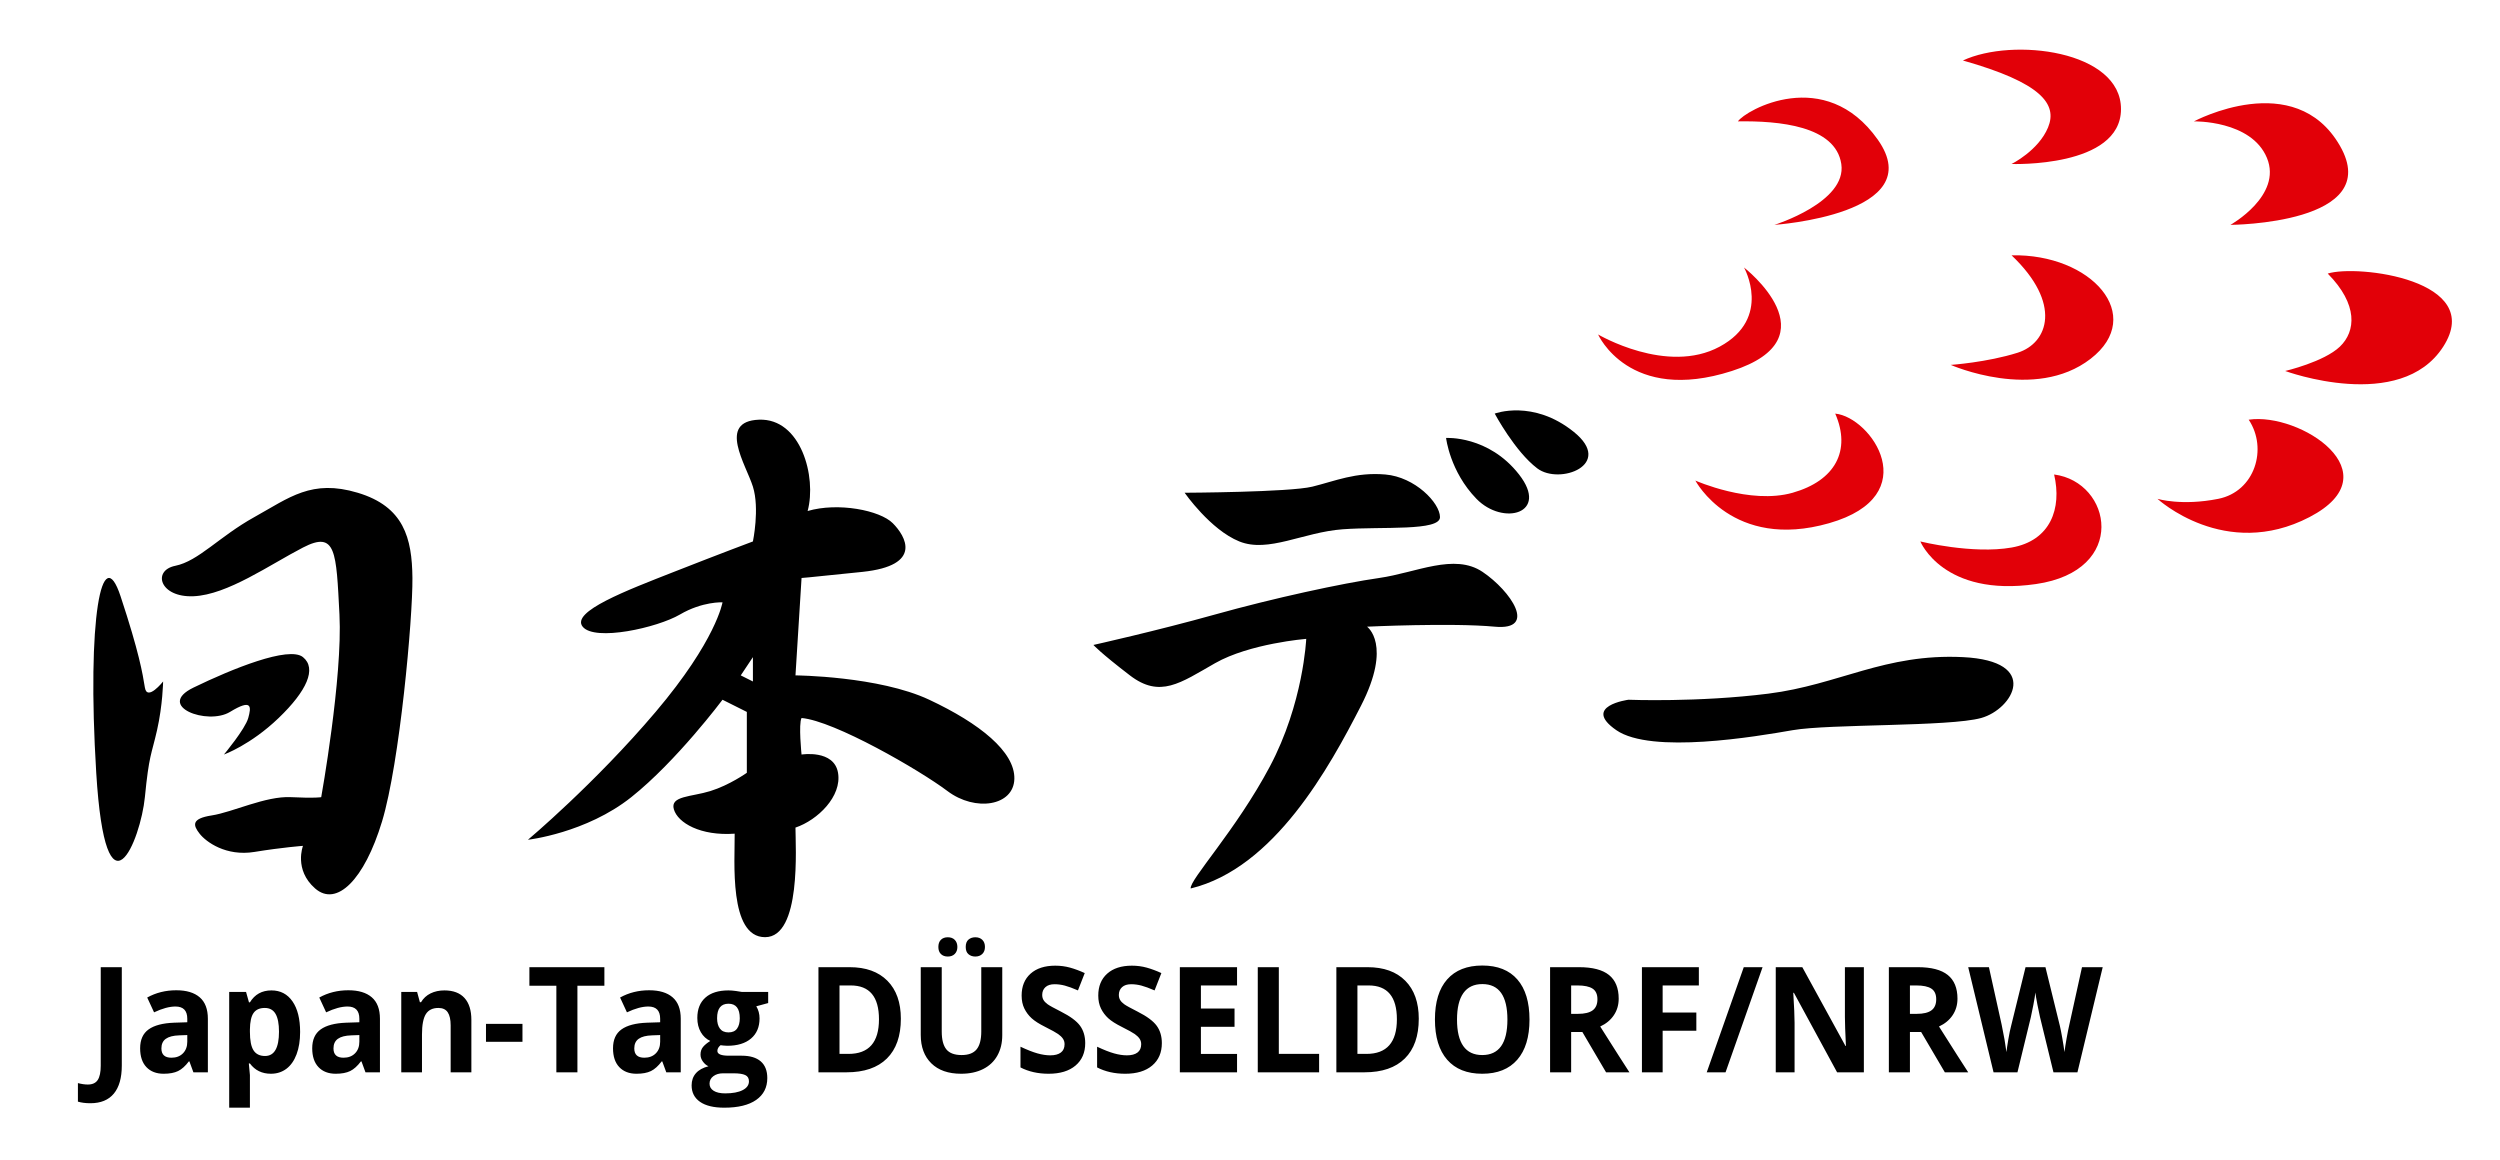
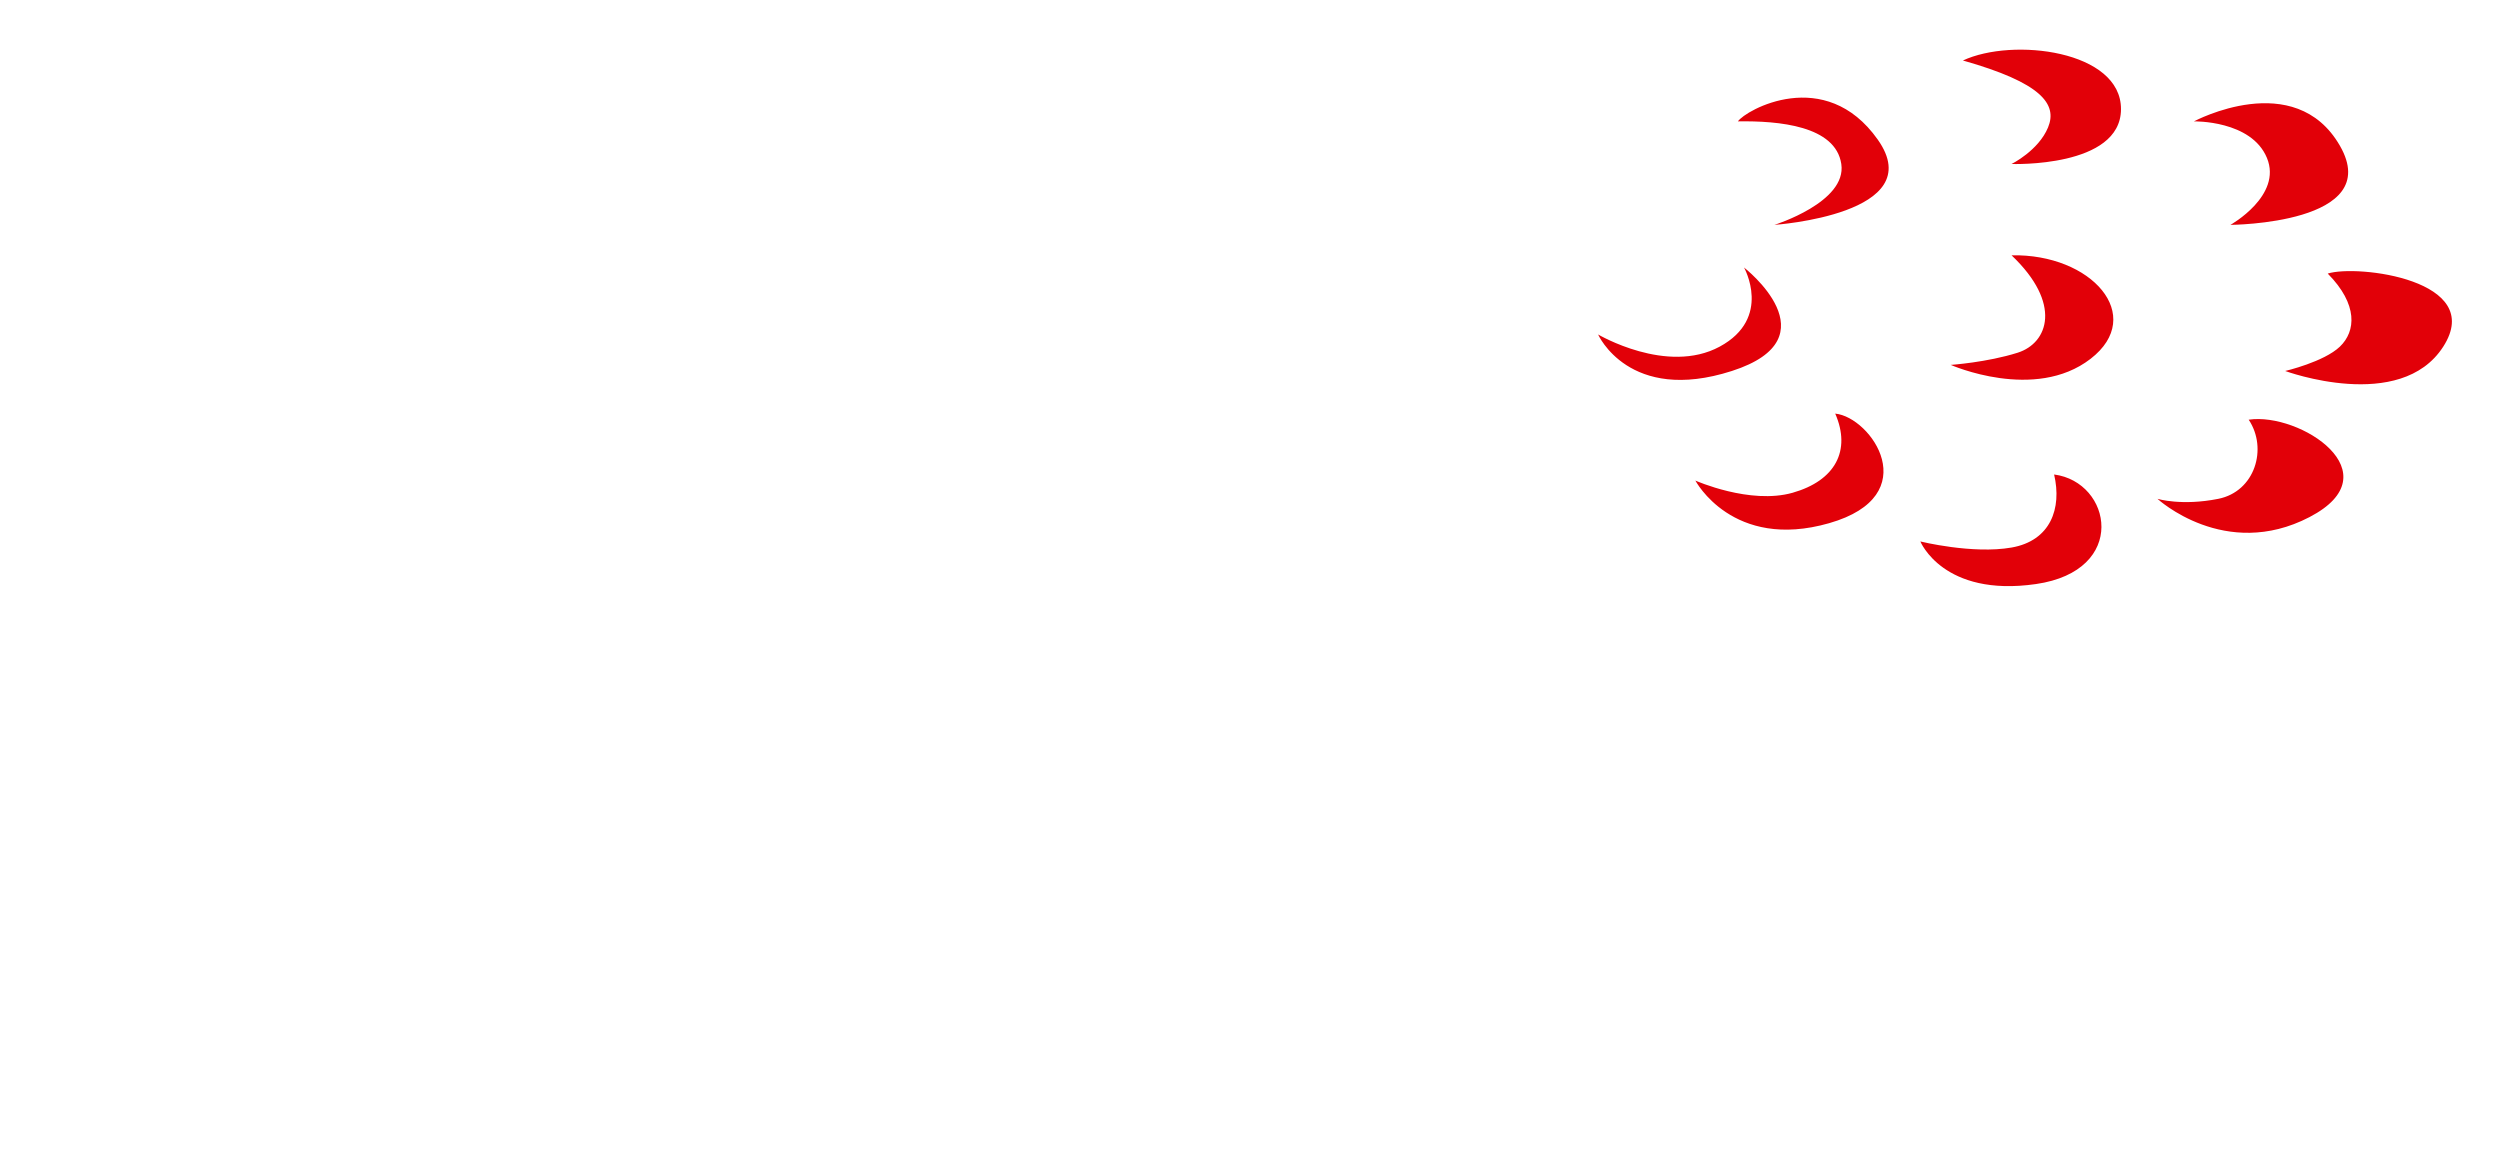
<svg xmlns="http://www.w3.org/2000/svg" version="1.1" id="Ebene_1" x="0px" y="0px" width="625px" height="290px" viewBox="0 0 625 290" enable-background="new 0 0 625 290" xml:space="preserve">
  <g>
    <g>
-       <path fill-rule="evenodd" clip-rule="evenodd" d="M67.863,247.602c-2.377,0-4.172,0.995-5.384,2.984h-0.238l-0.73-2.607h-4.212    v28.943h5.18v-8.144c0-0.264-0.091-1.234-0.271-2.912h0.271c1.268,1.714,3.017,2.57,5.248,2.57c1.483,0,2.773-0.414,3.872-1.24    c1.098-0.827,1.944-2.031,2.539-3.613c0.594-1.582,0.892-3.445,0.892-5.591c0-3.26-0.634-5.807-1.902-7.641    C71.859,248.519,70.104,247.602,67.863,247.602z M66.266,263.997c-1.313,0-2.273-0.468-2.878-1.402    c-0.606-0.935-0.909-2.48-0.909-4.638v-0.594c0.022-1.917,0.328-3.292,0.917-4.125s1.523-1.25,2.802-1.25    c1.223,0,2.12,0.495,2.692,1.483c0.572,0.989,0.858,2.472,0.858,4.449C69.748,261.971,68.587,263.997,66.266,263.997z     M92.947,249.328c-1.358-1.175-3.312-1.762-5.859-1.762c-2.661,0-5.084,0.605-7.269,1.815l1.715,3.703    c2.049-0.971,3.833-1.456,5.35-1.456c1.97,0,2.955,1.019,2.955,3.057v0.881l-3.294,0.107c-2.842,0.107-4.968,0.668-6.377,1.681    s-2.114,2.586-2.114,4.719c0,2.038,0.523,3.607,1.571,4.71s2.482,1.654,4.305,1.654c1.483,0,2.686-0.225,3.609-0.674    c0.923-0.45,1.82-1.256,2.692-2.418h0.136l1.002,2.732h3.617v-13.393C94.985,252.288,94.306,250.502,92.947,249.328z     M89.839,260.419c0,1.211-0.359,2.182-1.078,2.912c-0.719,0.731-1.679,1.097-2.879,1.097c-1.676,0-2.513-0.773-2.513-2.319    c0-1.078,0.368-1.881,1.104-2.408s1.857-0.815,3.363-0.863l2.004-0.072V260.419z M488.163,253.794    c0.803-1.204,1.205-2.579,1.205-4.125c0-2.648-0.809-4.623-2.428-5.924c-1.619-1.3-4.115-1.95-7.49-1.95h-7.234v26.282h5.266    v-10.085h2.801l5.928,10.085h5.842c-1.133-1.726-3.566-5.543-7.303-11.451C486.222,255.943,487.358,255,488.163,253.794z     M482.864,252.582c-0.793,0.587-2.021,0.881-3.686,0.881h-1.697v-7.101h1.596c1.697,0,2.951,0.264,3.762,0.791    c0.809,0.527,1.215,1.414,1.215,2.66C484.054,251.072,483.657,251.995,482.864,252.582z M89.424,123.187    c-11.531-3.456-17.048,1.208-25.842,6.088c-8.793,4.879-13.95,11.001-19.761,12.176s-3.914,7.963,4.561,7.61    c8.474-0.354,19.057-7.886,27.361-12.176c8.305-4.29,8.304,0.994,9.121,16.742c0.817,15.748-4.56,45.661-4.56,45.661    s-1.344,0.314-7.601,0c-6.257-0.315-14.542,3.761-19.761,4.565c-5.22,0.806-4.656,2.491-3.04,4.566    c1.615,2.075,6.614,5.715,13.681,4.566c7.067-1.149,12.161-1.522,12.161-1.522s-2.319,5.967,3.041,10.654    c5.359,4.688,12.296-2.141,16.721-16.742c4.425-14.603,7.695-50.868,7.601-60.881S100.955,126.643,89.424,123.187z     M461.228,254.235c0,1.415,0.084,3.829,0.254,7.245h-0.117l-10.785-19.685h-6.641v26.282h4.705v-12.368    c0-1.498-0.107-4.003-0.324-7.515h0.154l10.801,19.883h6.691v-26.282h-4.738V254.235z M132.348,246.433h6.742v21.645h5.265    v-21.645h6.742v-4.638h-18.749V246.433z M111.102,247.602c-1.291,0-2.443,0.249-3.456,0.746c-1.014,0.497-1.809,1.231-2.386,2.202    h-0.289l-0.696-2.571h-3.958v20.099h5.18v-9.456c0-2.373,0.323-4.071,0.968-5.097c0.646-1.024,1.693-1.537,3.142-1.537    c1.064,0,1.84,0.363,2.327,1.088c0.487,0.726,0.73,1.812,0.73,3.263v11.739h5.18v-13.105c0-2.385-0.572-4.209-1.715-5.474    S113.31,247.602,111.102,247.602z M121.496,260.456h9.12v-4.494h-9.12V260.456z M55.981,188.634c0,0,6.65-2.379,13.681-9.133    c7.03-6.754,9.595-12.366,6.08-15.22c-3.515-2.854-17.766,2.948-27.361,7.61c-9.596,4.661,3.515,9.513,9.12,6.088    c5.605-3.425,5.321-1.237,4.561,1.521C61.302,182.26,55.981,188.634,55.981,188.634z M309.837,135.363    c7.254,2.926,15.943-2.314,25.842-3.044c9.898-0.729,24.35,0.528,24.32-3.044s-6.248-10.022-13.68-10.654    c-7.434-0.632-12.527,1.645-18.242,3.044c-5.715,1.4-31.922,1.522-31.922,1.522S302.581,132.438,309.837,135.363z M25.184,266.423    c0,1.618-0.25,2.808-0.748,3.568s-1.325,1.142-2.479,1.142c-0.747,0-1.573-0.12-2.479-0.359v4.638    c0.883,0.264,1.919,0.396,3.108,0.396c2.593,0,4.552-0.803,5.876-2.409c1.325-1.605,1.987-3.942,1.987-7.011v-24.592h-5.265    V266.423z M520.499,241.795l-3.158,14.346c-0.205,0.862-0.432,1.992-0.68,3.389c-0.25,1.396-0.432,2.562-0.545,3.496    c-0.123-0.971-0.305-2.133-0.543-3.487c-0.236-1.354-0.436-2.361-0.594-3.021l-3.617-14.723h-4.977l-3.617,14.723    c-0.215,0.791-0.445,1.903-0.688,3.335c-0.244,1.433-0.4,2.489-0.467,3.173c-0.25-1.941-0.652-4.236-1.207-6.885l-3.176-14.346    h-5.18l6.336,26.282h5.977l3.346-13.771c0.148-0.611,0.357-1.633,0.629-3.065c0.271-1.432,0.441-2.472,0.51-3.118    c0.045,0.527,0.217,1.561,0.518,3.101s0.512,2.556,0.637,3.047l3.363,13.807h5.994l6.318-26.282H520.499z M379.761,118.621    c-7.643-9.797-18.24-9.132-18.24-9.132s0.951,8.392,7.6,15.22C375.769,131.537,387.403,128.417,379.761,118.621z M370.589,241.382    c-3.816,0-6.746,1.153-8.789,3.46c-2.045,2.308-3.066,5.647-3.066,10.022c0,4.374,1.02,7.729,3.057,10.066    c2.039,2.337,4.959,3.506,8.764,3.506s6.727-1.169,8.764-3.506c2.039-2.337,3.057-5.681,3.057-10.03    c0-4.362-1.01-7.706-3.031-10.031S374.403,241.382,370.589,241.382z M370.554,263.763c-2.094,0-3.668-0.743-4.721-2.229    c-1.053-1.485-1.58-3.697-1.58-6.633c0-2.937,0.533-5.15,1.598-6.643c1.062-1.492,2.643-2.238,4.738-2.238    c4.178,0,6.266,2.96,6.266,8.881C376.854,260.809,374.755,263.763,370.554,263.763z M39.261,182.545    c1.425-6.278,1.52-12.176,1.52-12.176s-3.99,5.042-4.56,1.522c-0.57-3.521-1.425-8.752-6.081-22.831    c-4.655-14.079-8.456,5.423-6.081,44.139c2.375,38.717,11.116,16.743,12.161,6.089C37.266,188.634,37.835,188.825,39.261,182.545z     M49.929,249.328c-1.359-1.175-3.312-1.762-5.859-1.762c-2.661,0-5.084,0.605-7.269,1.815l1.715,3.703    c2.049-0.971,3.833-1.456,5.35-1.456c1.97,0,2.955,1.019,2.955,3.057v0.881l-3.295,0.107c-2.842,0.107-4.968,0.668-6.377,1.681    s-2.114,2.586-2.114,4.719c0,2.038,0.523,3.607,1.571,4.71s2.482,1.654,4.306,1.654c1.483,0,2.686-0.225,3.609-0.674    c0.922-0.45,1.82-1.256,2.692-2.418h0.136l1.002,2.732h3.617v-13.393C51.966,252.288,51.287,250.502,49.929,249.328z     M46.821,260.419c0,1.211-0.36,2.182-1.079,2.912c-0.719,0.731-1.679,1.097-2.879,1.097c-1.676,0-2.513-0.773-2.513-2.319    c0-1.078,0.368-1.881,1.104-2.408c0.736-0.527,1.856-0.815,3.362-0.863l2.004-0.072V260.419z M168.148,249.328    c-1.358-1.175-3.312-1.762-5.859-1.762c-2.661,0-5.084,0.605-7.269,1.815l1.715,3.703c2.049-0.971,3.833-1.456,5.35-1.456    c1.97,0,2.955,1.019,2.955,3.057v0.881l-3.295,0.107c-2.842,0.107-4.967,0.668-6.377,1.681s-2.114,2.586-2.114,4.719    c0,2.038,0.523,3.607,1.571,4.71s2.482,1.654,4.305,1.654c1.483,0,2.686-0.225,3.609-0.674c0.923-0.45,1.82-1.256,2.692-2.418    h0.136l1.002,2.732h3.617v-13.393C170.187,252.288,169.507,250.502,168.148,249.328z M165.041,260.419    c0,1.211-0.359,2.182-1.078,2.912c-0.719,0.731-1.679,1.097-2.879,1.097c-1.676,0-2.514-0.773-2.514-2.319    c0-1.078,0.368-1.881,1.104-2.408s1.857-0.815,3.363-0.863l2.004-0.072V260.419z M284.398,252.905    c-1.755-0.887-2.868-1.501-3.337-1.843c-0.471-0.341-0.812-0.694-1.027-1.061c-0.215-0.365-0.323-0.793-0.323-1.285    c0-0.791,0.267-1.432,0.798-1.924c0.533-0.491,1.297-0.736,2.293-0.736c0.838,0,1.689,0.113,2.557,0.341    c0.865,0.229,1.961,0.63,3.286,1.205l1.698-4.333c-1.279-0.587-2.506-1.042-3.677-1.366c-1.173-0.323-2.403-0.485-3.694-0.485    c-2.627,0-4.685,0.666-6.174,1.996c-1.488,1.33-2.232,3.158-2.232,5.482c0,1.234,0.227,2.313,0.68,3.236    c0.452,0.923,1.059,1.731,1.816,2.427c0.759,0.695,1.896,1.42,3.414,2.175c1.619,0.815,2.691,1.408,3.219,1.78    c0.525,0.371,0.925,0.758,1.197,1.159c0.271,0.401,0.407,0.86,0.407,1.375c0,0.923-0.31,1.618-0.926,2.085    c-0.617,0.468-1.503,0.701-2.657,0.701c-0.963,0-2.024-0.161-3.186-0.485c-1.16-0.323-2.578-0.881-4.254-1.672v5.178    c2.038,1.055,4.382,1.582,7.031,1.582c2.875,0,5.121-0.684,6.734-2.05s2.42-3.235,2.42-5.608c0-1.714-0.431-3.161-1.291-4.342    C288.31,255.257,286.72,254.08,284.398,252.905z M303.757,165.803c8.675-4.943,22.801-6.088,22.801-6.088    s-0.691,16.104-9.121,31.963c-8.428,15.858-20.147,28.361-19.761,30.44c20.911-5.075,34.685-30.302,42.563-45.661    c7.877-15.359,1.52-19.786,1.52-19.786s21.127-1.012,31.922,0c10.793,1.012,4.014-8.945-3.041-13.698    c-7.053-4.753-16.586,0.201-25.842,1.522c-9.254,1.321-26.465,5.052-41.041,9.132s-30.402,7.61-30.402,7.61    s1.592,1.836,9.121,7.609C290.003,174.622,295.081,170.747,303.757,165.803z M232.312,174.936    c-12.629-5.926-33.442-6.089-33.442-6.089l1.52-24.352c0,0-0.061,0.073,15.201-1.522c15.261-1.595,10.802-8.965,7.6-12.176    c-3.202-3.211-13.648-5.286-21.281-3.044c2.308-8.562-1.702-23.241-12.161-22.831c-10.458,0.411-3.24,11.242-1.52,16.742    c1.72,5.5,0,13.698,0,13.698s-8.026,2.998-19.761,7.61c-11.735,4.612-25.817,9.935-22.801,13.698s18.666,0.266,24.321-3.044    s10.641-3.044,10.641-3.044s-1.543,9.486-16.721,27.396c-15.178,17.909-31.922,31.963-31.922,31.963s14.518-1.648,25.841-10.654    s22.801-24.353,22.801-24.353l6.081,3.044v15.22c0,0-4.322,3.077-9.121,4.566s-10.112,1.182-9.121,4.566    c0.992,3.385,6.646,6.689,15.201,6.088c0.069,6.681-1.524,25.874,7.6,25.874c9.125,0,7.605-22.723,7.601-27.396    c5.572-1.881,11.643-7.829,10.641-13.698c-1.002-5.868-9.121-4.565-9.121-4.565s-0.788-7.651,0-9.133    c8.183,0.704,29.519,13.013,36.482,18.265c6.963,5.252,16.555,3.73,16.721-3.044S244.941,180.862,232.312,174.936z     M188.229,170.37l-3.04-1.522l3.04-4.565V170.37z M265.241,252.905c-1.755-0.887-2.867-1.501-3.337-1.843    c-0.47-0.341-0.812-0.694-1.027-1.061c-0.216-0.365-0.323-0.793-0.323-1.285c0-0.791,0.266-1.432,0.799-1.924    c0.531-0.491,1.296-0.736,2.293-0.736c0.838,0,1.689,0.113,2.556,0.341c0.866,0.229,1.962,0.63,3.286,1.205l1.698-4.333    c-1.28-0.587-2.505-1.042-3.677-1.366c-1.172-0.323-2.403-0.485-3.693-0.485c-2.627,0-4.686,0.666-6.174,1.996    c-1.489,1.33-2.233,3.158-2.233,5.482c0,1.234,0.227,2.313,0.679,3.236c0.453,0.923,1.059,1.731,1.818,2.427    c0.758,0.695,1.896,1.42,3.413,2.175c1.619,0.815,2.692,1.408,3.218,1.78c0.527,0.371,0.926,0.758,1.197,1.159    c0.272,0.401,0.408,0.86,0.408,1.375c0,0.923-0.309,1.618-0.926,2.085c-0.617,0.468-1.503,0.701-2.658,0.701    c-0.962,0-2.023-0.161-3.184-0.485c-1.161-0.323-2.579-0.881-4.254-1.672v5.178c2.037,1.055,4.381,1.582,7.03,1.582    c2.876,0,5.12-0.684,6.733-2.05s2.421-3.235,2.421-5.608c0-1.714-0.431-3.161-1.291-4.342    C269.153,255.257,267.562,254.08,265.241,252.905z M294.962,268.078h14.3v-4.603h-9.034v-6.777h8.406v-4.565h-8.406v-5.771h9.034    v-4.566h-14.3V268.078z M341.886,241.795h-7.795v26.282h7.031c4.393,0,7.754-1.15,10.08-3.452c2.326-2.301,3.49-5.614,3.49-9.94    c0-4.063-1.121-7.227-3.363-9.492C349.087,242.928,345.94,241.795,341.886,241.795z M341.614,263.475h-2.258v-17.113h2.803    c4.709,0,7.064,2.822,7.064,8.467C349.224,260.593,346.687,263.475,341.614,263.475z M426.685,268.078h4.703l9.256-26.282h-4.703    L426.685,268.078z M393.442,107.966c-10.182-8.199-19.762-4.566-19.762-4.566s5.059,9.482,10.641,13.698    S403.622,116.165,393.442,107.966z M319.706,241.795h-5.264v26.282h15.336v-4.603h-10.072V241.795z M184.02,247.754    c-0.73-0.102-1.362-0.152-1.894-0.152c-2.502,0-4.427,0.6-5.774,1.798c-1.348,1.198-2.021,2.894-2.021,5.087    c0,1.366,0.291,2.553,0.875,3.56c0.583,1.007,1.373,1.738,2.369,2.193c-0.792,0.491-1.398,0.991-1.817,1.501    s-0.628,1.147-0.628,1.914c0,0.611,0.198,1.189,0.595,1.735c0.396,0.545,0.86,0.938,1.393,1.177    c-1.381,0.348-2.429,0.93-3.142,1.744c-0.713,0.814-1.07,1.827-1.07,3.038c0,1.762,0.699,3.131,2.098,4.107    c1.398,0.977,3.422,1.466,6.071,1.466c3.464,0,6.123-0.647,7.974-1.942c1.851-1.294,2.777-3.116,2.777-5.465    c0-1.833-0.546-3.224-1.639-4.17c-1.093-0.947-2.681-1.421-4.764-1.421h-3.227c-1.902,0-2.854-0.396-2.854-1.187    c0-0.526,0.266-1.006,0.798-1.438l0.764,0.09l0.934,0.054c2.525,0,4.498-0.603,5.918-1.807s2.132-2.885,2.132-5.042    c0-1.115-0.272-2.122-0.815-3.021l2.972-0.809v-2.787h-6.624C185.217,247.931,184.75,247.857,184.02,247.754z M180.733,268.329    h2.684c1.302,0,2.264,0.145,2.887,0.432c0.623,0.288,0.934,0.81,0.934,1.564c0,0.935-0.526,1.672-1.58,2.211    s-2.508,0.809-4.365,0.809c-1.234,0-2.194-0.216-2.878-0.646c-0.686-0.432-1.028-1.025-1.028-1.78c0-0.779,0.32-1.405,0.959-1.878    C178.986,268.566,179.782,268.329,180.733,268.329z M184.266,257.148c-0.453,0.635-1.167,0.952-2.14,0.952    c-0.962,0-1.679-0.317-2.148-0.952c-0.47-0.636-0.705-1.498-0.705-2.589c0-2.421,0.951-3.632,2.853-3.632    c1.879,0,2.819,1.211,2.819,3.632C184.945,255.65,184.718,256.512,184.266,257.148z M410.481,268.078h5.18v-10.391h8.424v-4.548    h-8.424v-6.777h9.053v-4.566h-14.232V268.078z M403.468,253.794c0.805-1.204,1.205-2.579,1.205-4.125    c0-2.648-0.809-4.623-2.428-5.924c-1.619-1.3-4.115-1.95-7.49-1.95h-7.234v26.282h5.266v-10.085h2.801l5.928,10.085h5.842    c-1.133-1.726-3.566-5.543-7.303-11.451C401.526,255.943,402.663,255,403.468,253.794z M398.169,252.582    c-0.793,0.587-2.021,0.881-3.686,0.881h-1.697v-7.101h1.596c1.697,0,2.951,0.264,3.762,0.791c0.809,0.527,1.215,1.414,1.215,2.66    C399.358,251.072,398.962,251.995,398.169,252.582z M245.32,257.848c0,2.038-0.388,3.533-1.164,4.485    c-0.775,0.953-2.024,1.43-3.745,1.43c-1.778,0-3.051-0.474-3.821-1.421c-0.77-0.946-1.155-2.433-1.155-4.458v-16.089h-5.248    v16.934c0,3.009,0.883,5.379,2.649,7.11c1.767,1.731,4.246,2.598,7.438,2.598c2.117,0,3.952-0.39,5.503-1.169    c1.55-0.778,2.737-1.899,3.558-3.361c0.82-1.462,1.23-3.164,1.23-5.105v-17.006h-5.247V257.848z M238.697,238.479    c0.43-0.438,0.646-1.016,0.646-1.735c0-0.73-0.212-1.318-0.637-1.762c-0.424-0.443-1.01-0.665-1.757-0.665    c-0.725,0-1.299,0.21-1.724,0.629c-0.424,0.42-0.637,1.02-0.637,1.798c0,0.755,0.212,1.343,0.637,1.762    c0.425,0.42,0.999,0.63,1.724,0.63C237.683,239.135,238.266,238.917,238.697,238.479z M212.407,241.795h-7.795v26.282h7.031    c4.393,0,7.753-1.15,10.08-3.452c2.327-2.301,3.49-5.614,3.49-9.94c0-4.063-1.121-7.227-3.362-9.492    C219.607,242.928,216.46,241.795,212.407,241.795z M212.135,263.475h-2.259v-17.113h2.803c4.709,0,7.065,2.822,7.065,8.467    C219.744,260.593,217.207,263.475,212.135,263.475z M245.575,238.488c0.442-0.432,0.663-1.013,0.663-1.744    c0-0.755-0.219-1.348-0.654-1.779c-0.436-0.432-1.022-0.647-1.758-0.647c-0.679,0-1.248,0.195-1.707,0.584    c-0.458,0.39-0.688,1.004-0.688,1.843c0,0.815,0.229,1.418,0.688,1.807c0.459,0.39,1.028,0.585,1.707,0.585    C244.55,239.135,245.133,238.919,245.575,238.488z M404.083,182.545c8.754,6.05,34.926,1.596,44.082,0    c9.156-1.595,39.168-0.836,47.123-3.044c7.953-2.207,15.014-14.272-4.561-15.22c-19.576-0.947-31.016,6.913-48.643,9.132    c-17.629,2.219-34.963,1.522-34.963,1.522S395.327,176.497,404.083,182.545z" />
-     </g>
+       </g>
  </g>
  <g>
    <g>
      <path fill-rule="evenodd" clip-rule="evenodd" fill="#E20008" d="M436.005,66.872c0,0,7.125,12.652-6.082,19.787    c-13.205,7.134-30.4-3.044-30.4-3.044s7.695,17.408,33.441,9.132C458.71,84.47,436.005,66.872,436.005,66.872z M458.806,103.4    c4.023,9.234,0.02,16.752-10.641,19.786s-24.322-3.044-24.322-3.044s9.271,17.581,33.443,10.654    C481.456,123.871,467.8,104.278,458.806,103.4z M513.528,118.621c1.99,8.497-0.898,16.556-10.641,18.265    c-9.74,1.708-22.801-1.522-22.801-1.522s5.689,13.995,28.881,10.654C532.161,142.677,527.96,120.497,513.528,118.621z     M562.171,104.922c4.816,7.187,1.584,17.953-7.6,19.787c-9.186,1.833-15.201,0-15.201,0s16.867,15.552,38.002,4.566    S574.989,103.032,562.171,104.922z M581.933,68.394c7.648,7.741,7.029,14.442,3.041,18.265c-3.99,3.822-13.682,6.088-13.682,6.088    s28.795,10.615,39.521-6.088C621.542,69.955,589.272,66.06,581.933,68.394z M566.731,39.475    c3.916,9.445-9.121,16.742-9.121,16.742s38.648-0.19,27.363-19.786s-36.482-6.088-36.482-6.088S562.817,30.031,566.731,39.475z     M502.888,63.828c12.676,12.024,9.193,21.926,1.52,24.353c-7.672,2.426-16.721,3.044-16.721,3.044s20.996,9.283,34.963-1.522    C536.614,78.897,522.841,63.396,502.888,63.828z M490.728,15.123c19.691,5.577,23.689,10.929,21.281,16.743    c-2.408,5.813-9.121,9.132-9.121,9.132s27.312,0.981,27.361-13.698C530.3,12.62,503.196,9.312,490.728,15.123z M434.483,30.343    c10.211-0.159,24.4,1.092,25.842,10.654c1.443,9.562-16.721,15.22-16.721,15.22s39.016-2.648,25.842-21.308    C456.271,16.25,436.319,27.574,434.483,30.343z" />
    </g>
  </g>
</svg>